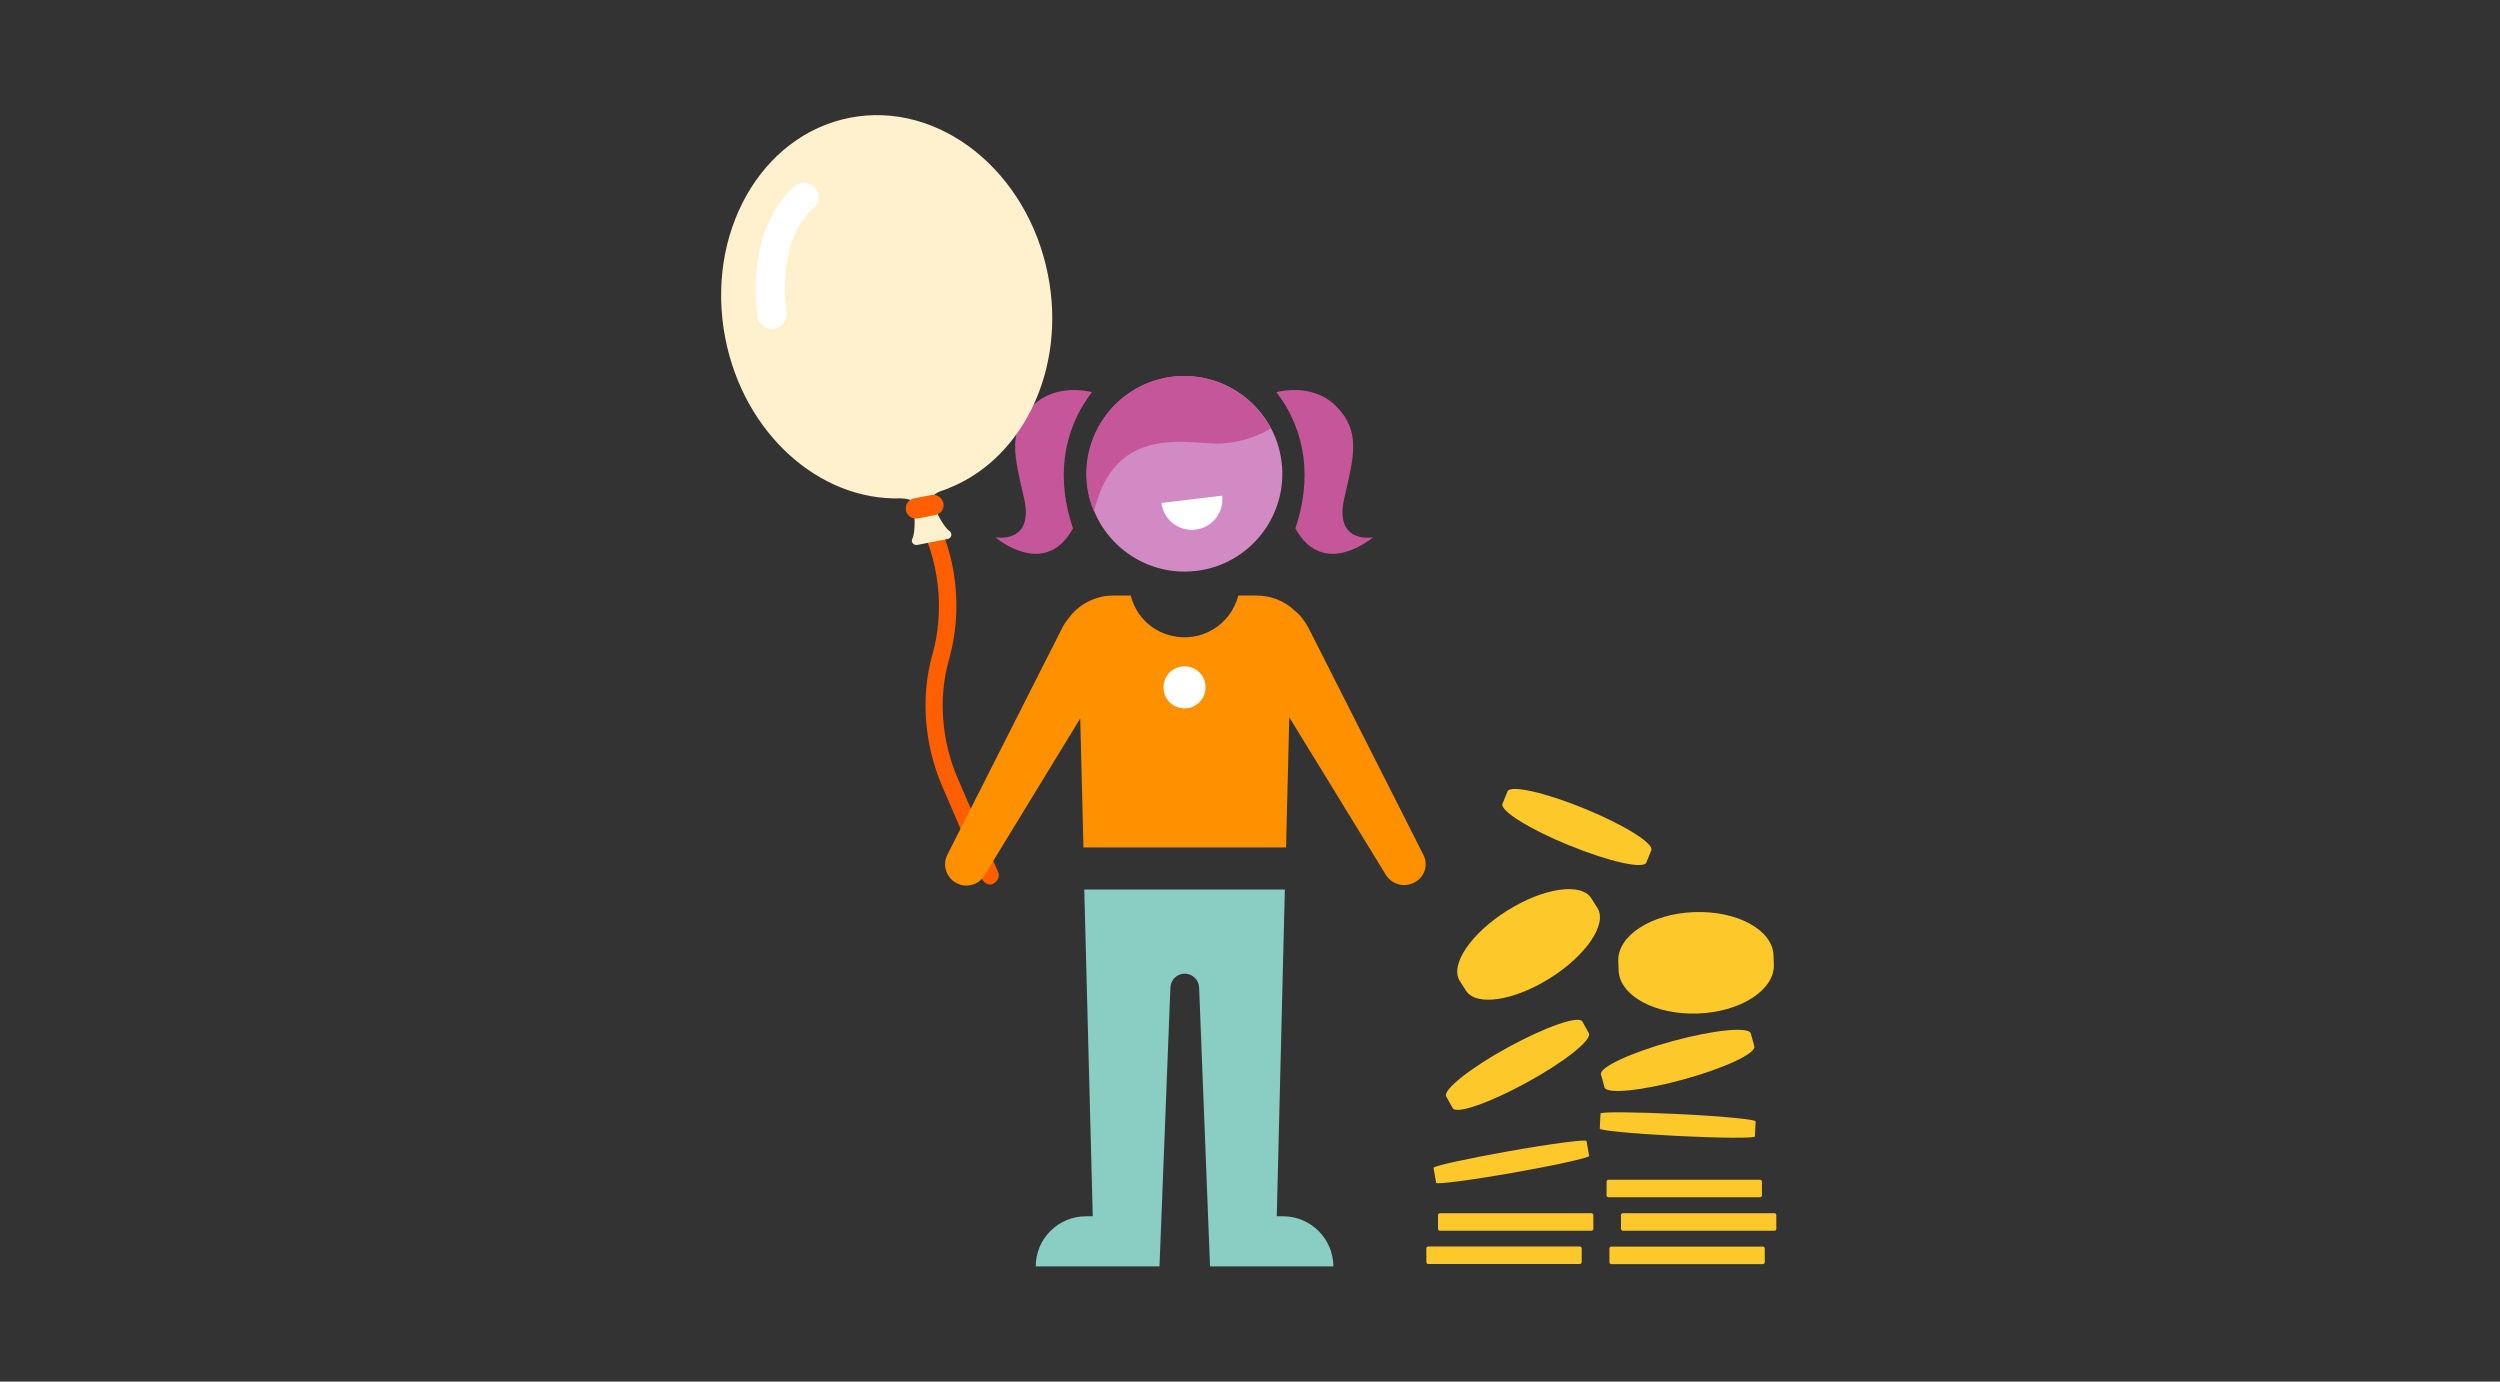
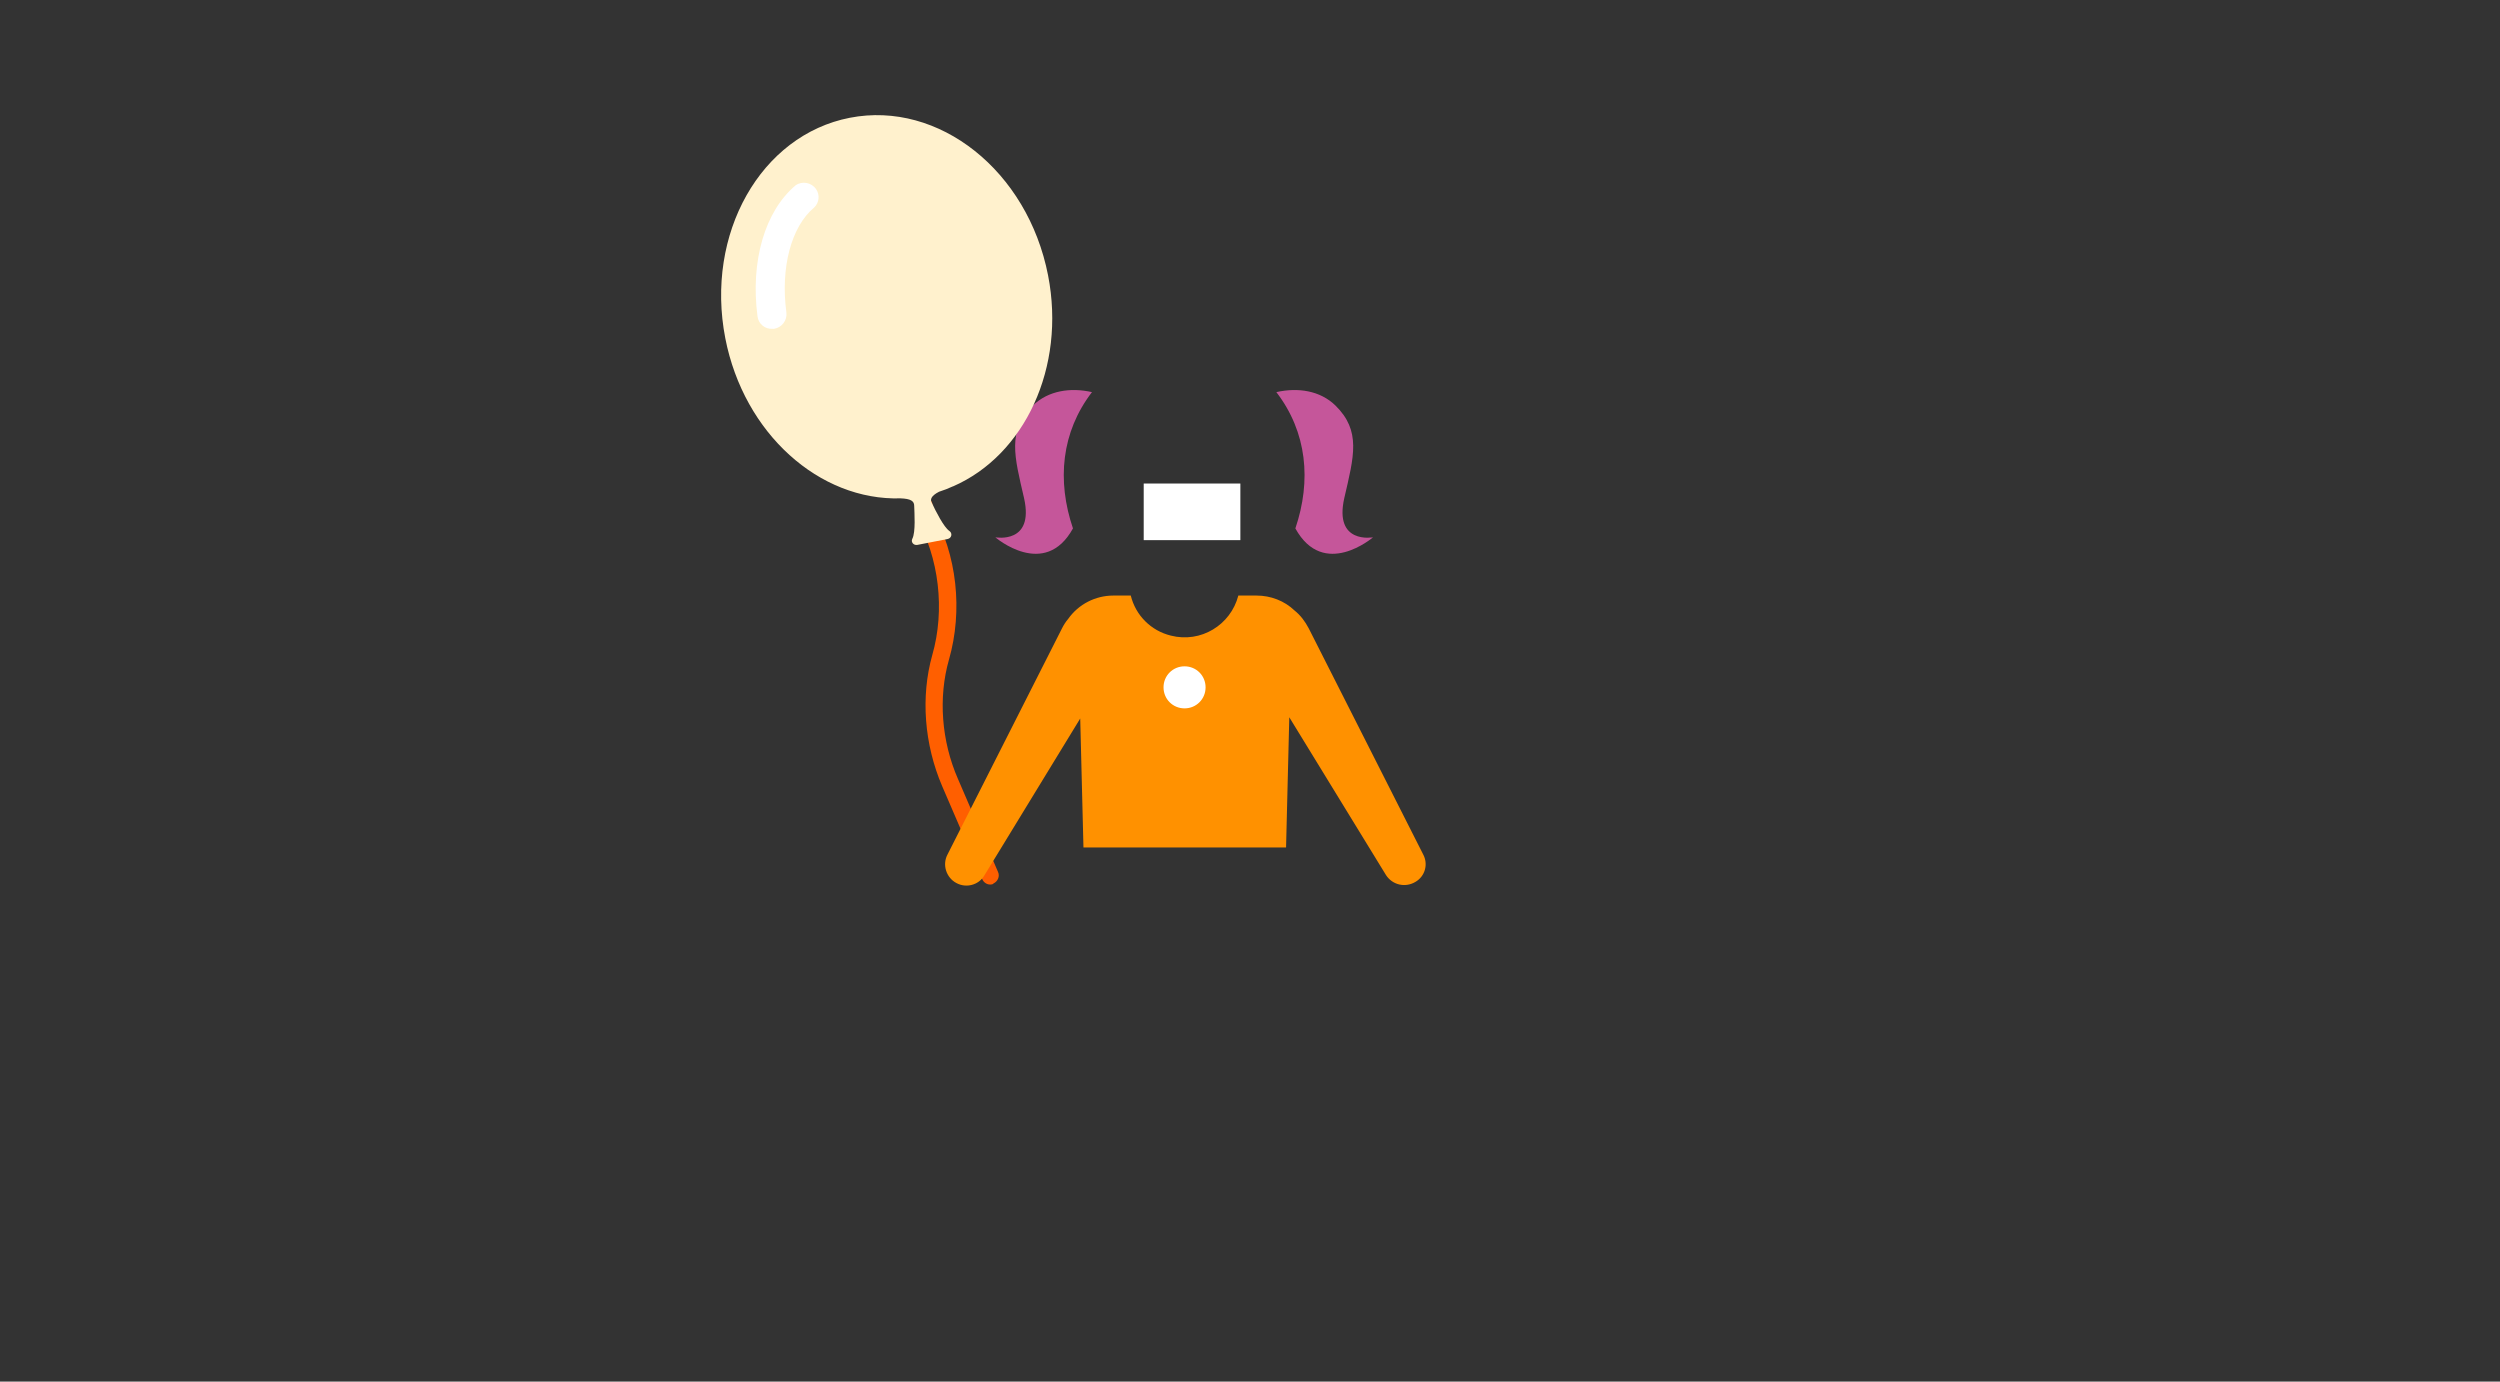
<svg xmlns="http://www.w3.org/2000/svg" width="304" height="168" viewBox="0 0 304 168" fill="none">
  <rect x="0" y="0" width="304" height="168" fill="#333333" stroke="none" />
  <path d="M120.609 107.542C120.123 107.637 119.638 107.371 119.439 106.905L114.567 95.596C112.385 90.505 111.941 84.715 113.368 79.642C114.935 74.181 114.196 67.799 111.416 62.97C111.313 62.809 111.279 62.636 111.28 62.455L111.271 61.484C111.266 60.908 111.748 60.417 112.324 60.413C112.9 60.409 113.39 60.89 113.394 61.466L113.384 62.153C116.37 67.484 117.107 74.226 115.392 80.221C114.085 84.802 114.469 90.099 116.487 94.717L121.359 106.026C121.606 106.554 121.332 107.184 120.804 107.432C120.748 107.515 120.678 107.528 120.609 107.542Z" fill="#FF5F00" />
-   <path d="M156.041 147.901H155.254L156.238 108.168H131.847L132.88 147.901H132.044C128.7 147.901 125.946 150.605 125.946 153.998H140.994L142.321 120.068C142.37 119.085 143.206 118.347 144.141 118.396C145.026 118.445 145.763 119.134 145.813 120.068L147.14 153.998H162.138C162.138 150.654 159.385 147.901 156.041 147.901Z" fill="#8ACDC3" />
  <path d="M151.42 79.158H136.815V88.059H151.42V79.158Z" fill="white" />
  <path d="M173.055 103.891L159.139 76.403C158.696 75.567 158.155 74.829 157.418 74.239C156.188 73.059 154.516 72.42 152.795 72.42H150.582C149.648 76.01 146.009 78.222 142.37 77.288C139.961 76.698 138.092 74.829 137.502 72.42H135.388C133.224 72.42 131.159 73.453 129.88 75.272C129.585 75.616 129.339 76.01 129.142 76.403L115.226 103.891C114.538 105.17 115.079 106.743 116.308 107.383C117.488 108.022 119.013 107.629 119.701 106.448L131.355 87.369L131.749 103.055H156.385L156.778 87.221L168.531 106.399C169.318 107.629 170.891 107.973 172.121 107.235C173.301 106.547 173.694 105.072 173.055 103.891ZM144.042 86.139C142.616 86.139 141.485 85.008 141.485 83.582C141.485 82.156 142.616 81.025 144.042 81.025C145.468 81.025 146.599 82.156 146.599 83.582C146.599 85.008 145.468 86.139 144.042 86.139Z" fill="#FF9100" />
  <path d="M150.828 58.797H139.075V65.681H150.828V58.797Z" fill="white" />
  <path d="M130.473 64.255C128.506 58.453 129.047 52.552 132.784 47.683C130.178 47.093 127.473 47.487 125.604 49.306C122.457 52.404 123.342 55.453 124.523 60.567C125.801 66.222 121.031 65.337 121.031 65.337C121.031 65.337 127.031 70.5 130.473 64.255Z" fill="#C5569A" />
-   <path d="M145.468 69.421C152.009 68.634 156.631 62.684 155.844 56.193C155.057 49.702 149.107 45.03 142.616 45.817C136.076 46.604 131.454 52.554 132.241 59.045C133.027 65.536 138.928 70.207 145.468 69.421ZM148.616 60.274C148.861 62.29 147.435 64.159 145.37 64.405C143.354 64.651 141.485 63.225 141.239 61.159L148.616 60.274Z" fill="#D28AC5" />
-   <path d="M141.783 45.914C135.341 47.144 131.112 53.34 132.292 59.782C132.44 60.617 132.686 61.404 133.03 62.191C133.522 60.126 134.554 57.323 136.816 55.602C140.701 52.7 145.815 54.077 148.569 53.93C150.339 53.831 152.109 53.34 153.732 52.553L154.519 52.11C152.159 47.488 146.946 44.98 141.783 45.914Z" fill="#C5569A" />
  <path d="M157.516 64.255C159.483 58.453 158.942 52.552 155.205 47.683C157.811 47.093 160.516 47.487 162.385 49.306C165.532 52.404 164.647 55.453 163.466 60.567C162.188 66.222 166.958 65.337 166.958 65.337C166.958 65.337 160.958 70.5 157.516 64.255Z" fill="#C5569A" />
-   <path d="M178.252 120.45C179.474 122.398 184.044 121.729 188.464 118.956C192.884 116.183 195.475 112.345 194.253 110.427L193.501 109.23C192.28 107.283 187.709 107.951 183.289 110.724C178.87 113.497 176.279 117.322 177.501 119.266L178.252 120.45ZM176.653 134.749C177.082 135.53 181.131 134.109 185.704 131.608C190.278 129.107 193.629 126.427 193.204 125.647L192.417 124.221C191.989 123.443 187.94 124.86 183.366 127.361C178.793 129.862 175.425 132.546 175.854 133.326L176.653 134.749ZM190.837 102.802C195.667 104.778 199.853 105.712 200.189 104.89L200.8 103.39C201.136 102.568 197.493 100.301 192.667 98.324C187.841 96.348 183.654 95.414 183.315 96.236L182.701 97.742C182.362 98.567 186.005 100.835 190.831 102.808M196.783 116.881L196.824 117.997C196.943 121.093 201.267 123.434 206.477 123.242C211.687 123.05 215.819 120.363 215.7 117.274L215.659 116.155C215.537 113.059 211.217 110.718 206.003 110.913C200.79 111.108 196.665 113.791 196.783 116.881ZM215.768 147.526H197.346C197.217 147.526 197.112 147.631 197.112 147.76V149.426C197.112 149.555 197.217 149.659 197.346 149.659H215.768C215.896 149.659 216.001 149.555 216.001 149.426V147.76C216.001 147.631 215.896 147.526 215.768 147.526ZM184.009 142.598C189.145 141.696 193.284 140.781 193.239 140.56L192.919 138.744C192.881 138.52 188.685 139.064 183.549 139.975C178.412 140.887 174.274 141.792 174.318 142.016L174.638 143.829C174.677 144.053 178.873 143.509 184.012 142.598M203.365 126.606C198.334 127.982 194.445 129.805 194.678 130.649L195.107 132.219C195.344 133.076 199.61 132.657 204.641 131.282C209.672 129.907 213.561 128.084 213.327 127.24L212.899 125.669C212.665 124.812 208.396 125.231 203.365 126.606ZM214.364 151.588H195.939C195.81 151.588 195.705 151.692 195.705 151.821V153.488C195.705 153.617 195.81 153.721 195.939 153.721H214.36C214.489 153.721 214.594 153.617 214.594 153.488V151.821C214.594 151.692 214.489 151.588 214.36 151.588M214.248 145.383V143.688C214.248 143.559 214.144 143.455 214.015 143.455H195.593C195.464 143.455 195.36 143.559 195.36 143.688V145.354C195.36 145.484 195.464 145.59 195.593 145.591H214.015C214.144 145.59 214.248 145.484 214.248 145.354M193.517 147.526H175.096C174.967 147.526 174.862 147.631 174.862 147.76V149.426C174.862 149.555 174.967 149.659 175.096 149.659H193.517C193.646 149.659 193.751 149.555 193.751 149.426V147.76C193.751 147.631 193.646 147.526 193.517 147.526ZM213.398 138.194L213.487 136.355C213.487 136.128 209.285 135.715 204.078 135.469C198.871 135.222 194.634 135.178 194.624 135.405L194.531 137.244C194.531 137.471 198.734 137.867 203.944 138.13C209.154 138.392 213.385 138.421 213.398 138.194ZM192.101 151.572H173.679C173.55 151.572 173.445 151.676 173.445 151.805V153.472C173.445 153.601 173.55 153.705 173.679 153.705H192.101C192.23 153.705 192.334 153.601 192.334 153.472V151.805C192.334 151.676 192.23 151.572 192.101 151.572Z" fill="#FDC92A" />
  <path d="M127.447 33.489C124.969 20.777 114.177 12.209 103.34 14.321C92.504 16.433 85.72 28.427 88.198 41.14C90.459 52.741 99.657 60.898 109.513 60.6C110.748 60.647 111.163 60.927 111.167 61.503C111.191 62.364 111.36 64.71 110.939 65.513C110.729 65.915 111.102 66.347 111.553 66.259L115.235 65.541C115.721 65.446 115.856 64.843 115.441 64.564C114.777 64.116 113.787 62.182 113.286 61.09C113.114 60.763 113.172 60.319 114.187 59.797C114.764 59.612 115.335 59.393 115.863 59.145L115.898 59.139C124.571 55.357 129.633 44.708 127.447 33.489Z" fill="#FFF1CD" />
  <path d="M93.958 39.982C93.034 40.054 92.219 39.384 92.112 38.467C91.236 31.752 93.008 25.674 96.757 22.528C97.551 21.977 98.674 22.19 99.225 22.984C99.721 23.681 99.62 24.638 99.013 25.225C96.219 27.536 94.889 32.554 95.626 37.999C95.74 38.95 95.083 39.835 94.103 39.99L93.958 39.982Z" fill="white" />
-   <path d="M113.766 62.62L111.612 63.039C110.952 63.168 110.288 62.721 110.16 62.06C110.031 61.401 110.479 60.737 111.138 60.608L113.257 60.195C113.917 60.066 114.581 60.514 114.71 61.174C114.873 61.827 114.426 62.491 113.766 62.62Z" fill="#FF5F00" />
</svg>